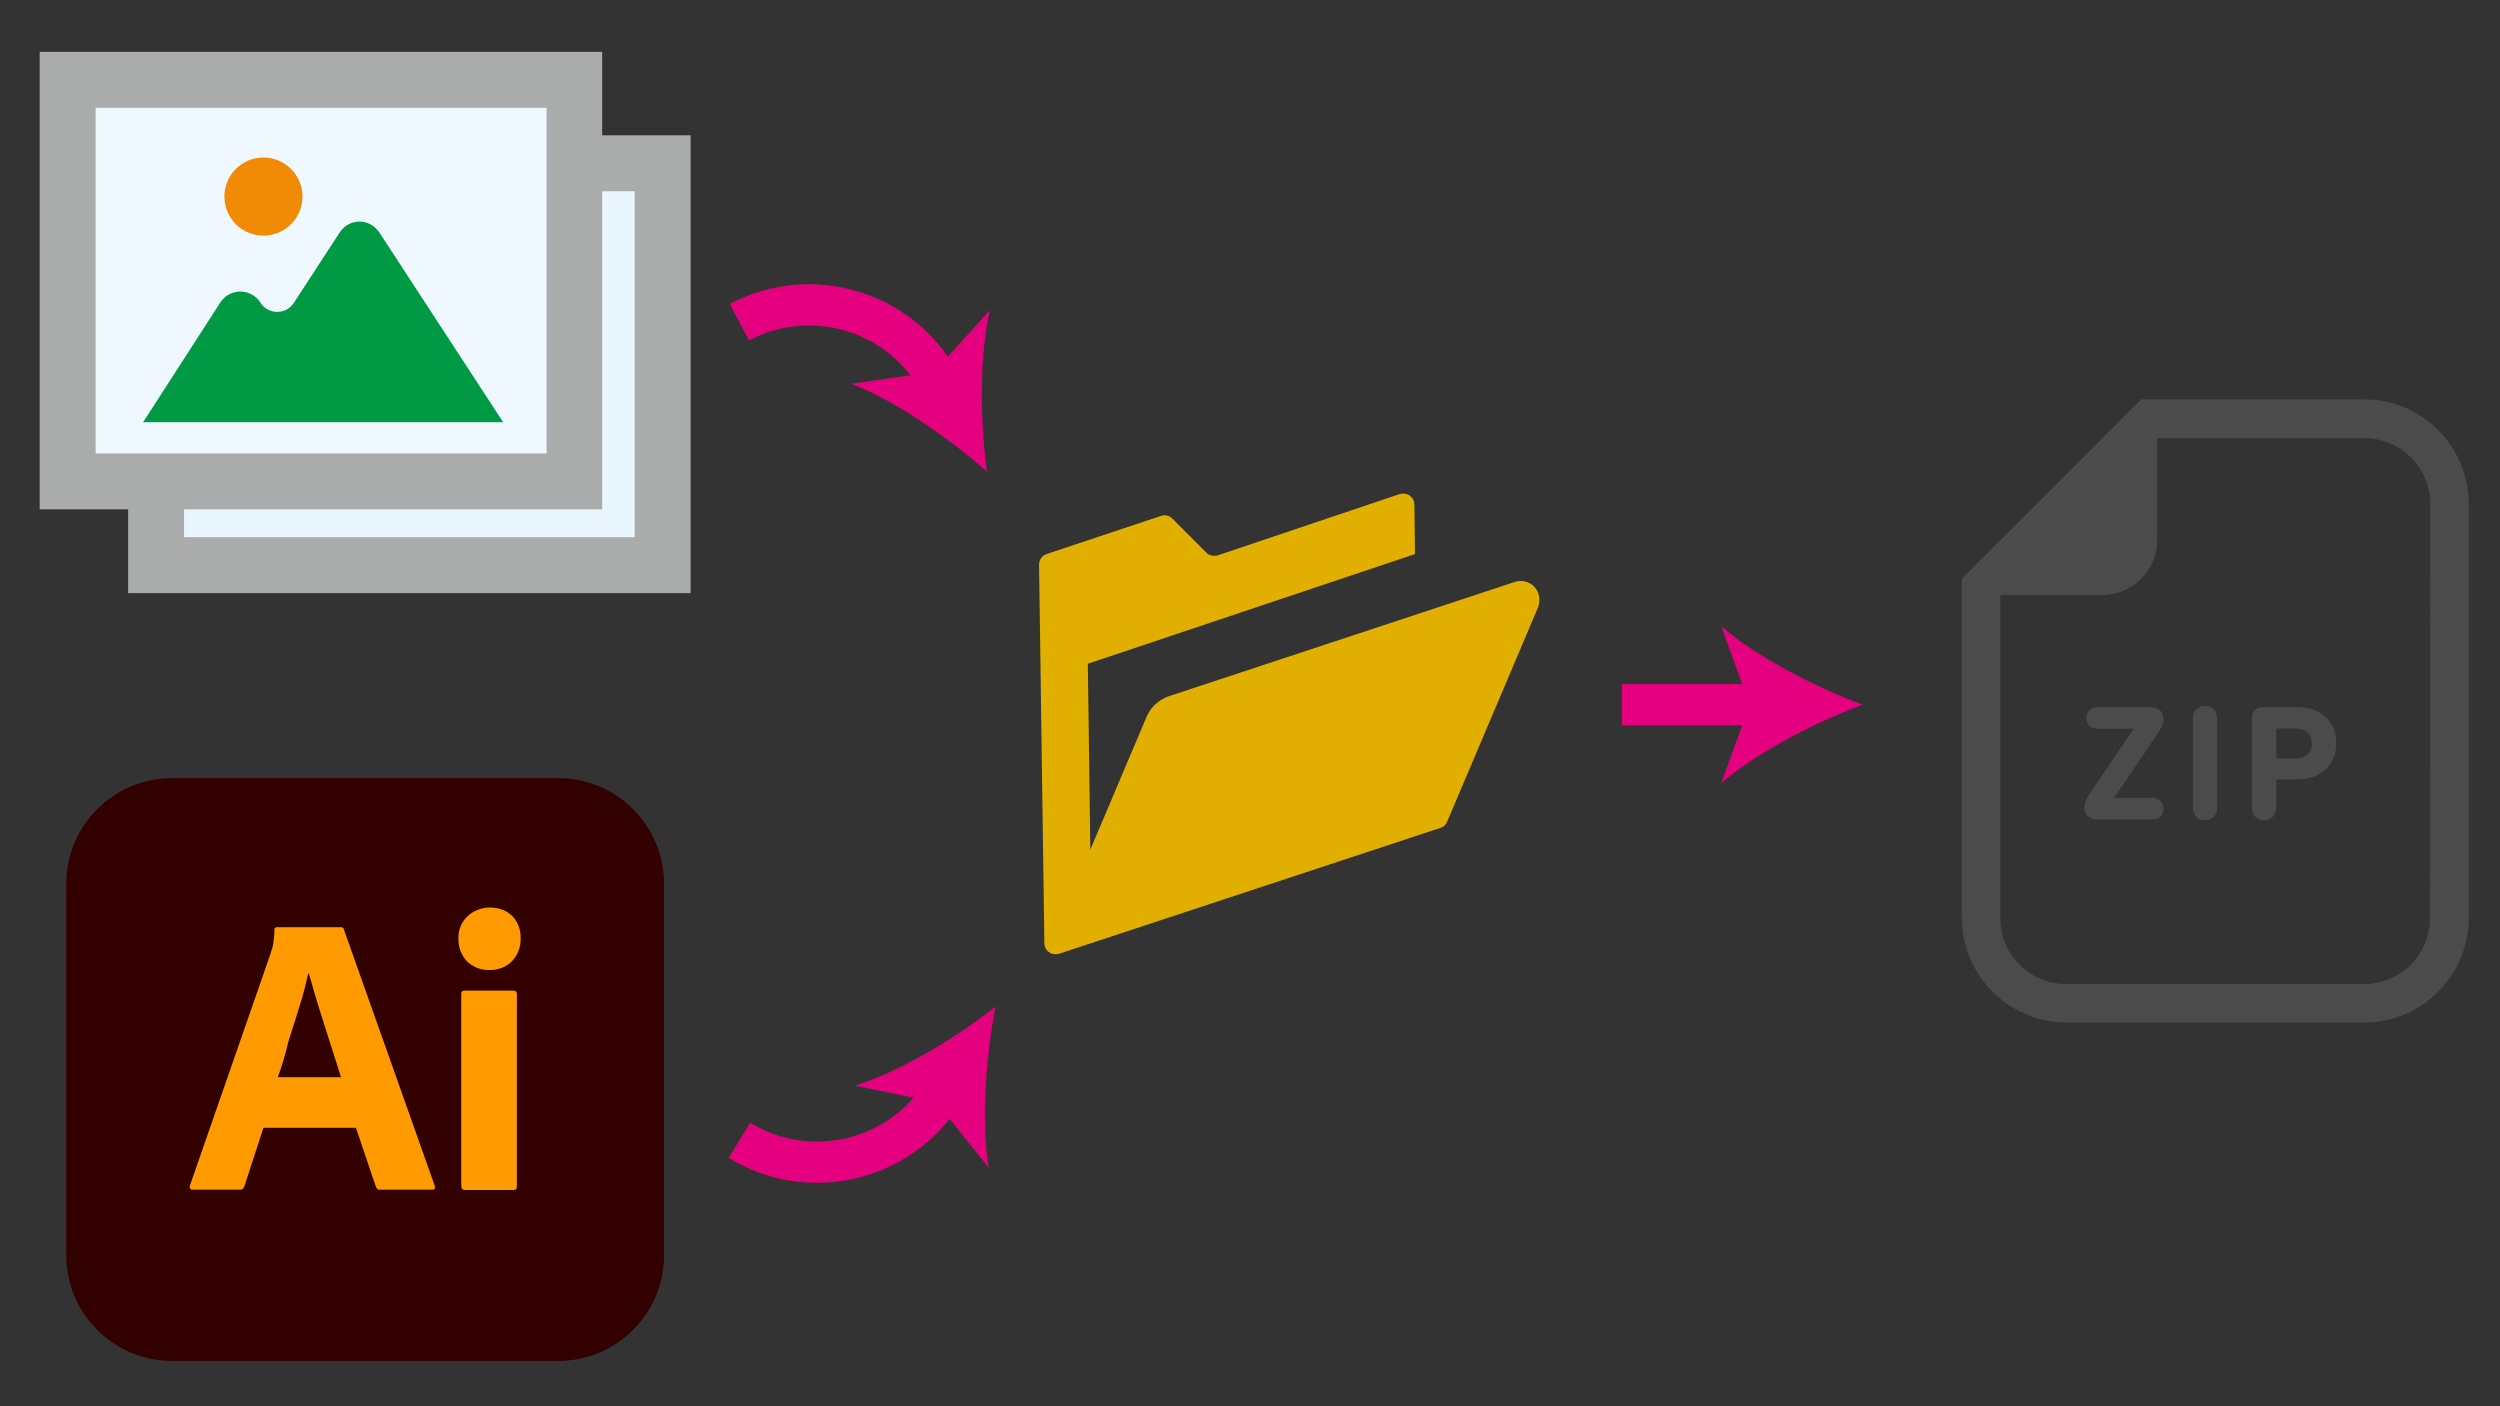
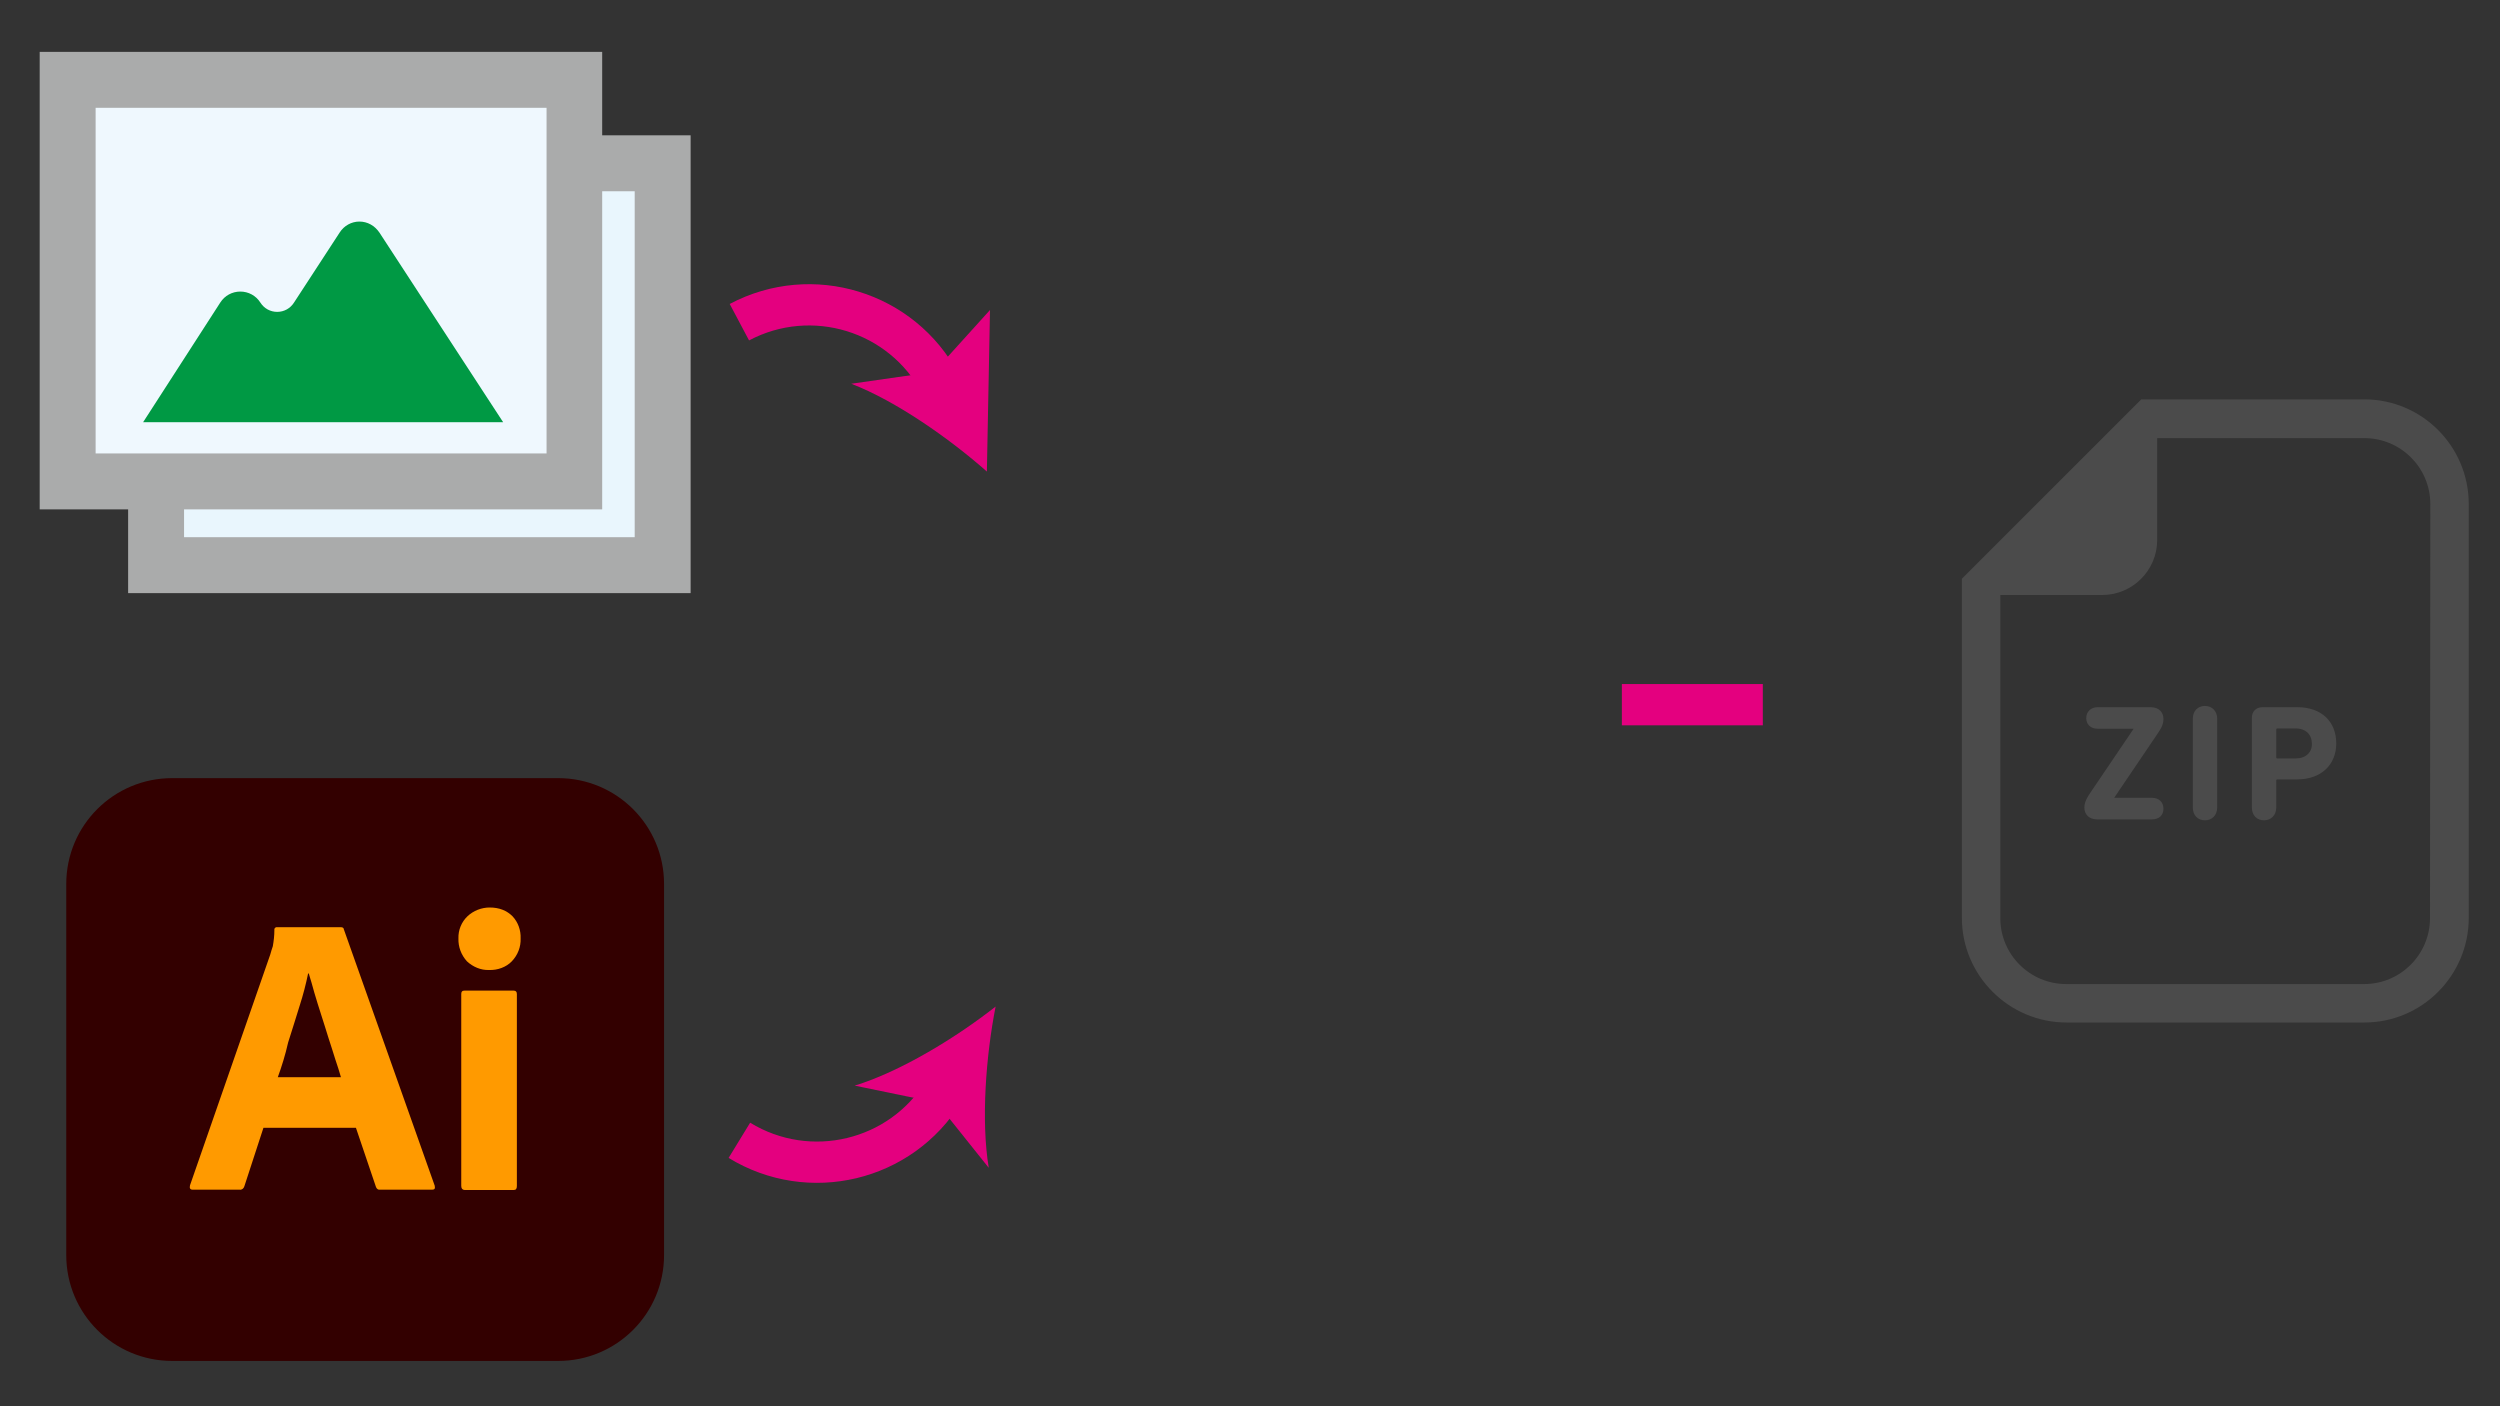
<svg xmlns="http://www.w3.org/2000/svg" version="1.1" id="レイヤー_1" x="0px" y="0px" viewBox="0 0 800 450" style="enable-background:new 0 0 800 450;" xml:space="preserve">
  <rect x="0" y="0" width="800" height="450" fill="#333333" stroke="none" />
  <style type="text/css">
	.st0{fill:#AAABAB;}
	.st1{fill:#E9F6FD;}
	.st2{fill:#4B4B4B;}
	.st3{fill:#EFF8FE;}
	.st4{fill:#E0AF00;}
	.st5{fill:#F18B06;}
	.st6{fill:#009944;}
	.st7{fill:none;stroke:#E4007F;stroke-width:13.207;stroke-miterlimit:10;}
	.st8{fill:#E4007F;}
	.st9{fill:#330000;}
	.st10{fill:#FF9A00;}
</style>
  <g>
    <path class="st0" d="M41,43.3v146.5h180V43.3H41z" />
    <polygon class="st1" points="58.9,171.9 58.9,61.2 203.1,61.2 203.1,171.9 58.9,171.9  " />
    <path class="st2" d="M112.5,102.2c6.9,0,12.5-5.6,12.5-12.5c0-6.9-5.6-12.5-12.5-12.5c-6.9,0-12.5,5.6-12.5,12.5   C100,96.6,105.6,102.2,112.5,102.2z" />
    <path class="st2" d="M143.3,97.7c-2.5,0-4.9,1.3-6.3,3.5l-14.6,22.4c-1.2,1.9-3.2,3-5.4,3c-2.2,0-4.2-1.1-5.4-3   c-1.4-2.2-3.8-3.5-6.4-3.5c-2.6,0-5,1.3-6.4,3.5l-24.7,38.3h115.2l-39.6-60.7C148.2,99,145.8,97.7,143.3,97.7z" />
  </g>
  <path class="st0" d="M12.7,16.6V163h180V16.6H12.7z" />
  <polygon class="st3" points="30.6,145.1 30.6,34.5 174.9,34.5 174.9,145.1 30.6,145.1 " />
  <g>
-     <path class="st4" d="M491,187.8c-1.6-1.7-4-2.3-6.2-1.6l-110.8,36.6c-3.2,1.1-5.8,3.5-7.1,6.6l-18,42.5l-0.8-59.5l104.7-35.1   l-0.2-15.9c0-1.1-0.6-2.2-1.5-2.8c-0.9-0.7-2.1-0.8-3.2-0.5l-58.2,19.6c-1.3,0.4-2.7,0.1-3.6-0.8l-11-11c-0.9-0.9-2.3-1.3-3.6-0.8   l-36.6,12.2c-1.5,0.5-2.4,1.9-2.4,3.4l1.7,121.2c0,1.1,0.6,2.2,1.5,2.8c0.9,0.7,2.1,0.8,3.2,0.5l122.1-40.3c1-0.3,1.7-1,2.1-2   l29.1-68.6C493,192,492.6,189.5,491,187.8z" />
-   </g>
+     </g>
  <g>
-     <path class="st5" d="M84.3,75.4c6.9,0,12.5-5.6,12.5-12.5c0-6.9-5.6-12.5-12.5-12.5c-6.9,0-12.5,5.6-12.5,12.5   C71.8,69.8,77.4,75.4,84.3,75.4z" />
    <path class="st6" d="M115,70.9c-2.5,0-4.9,1.3-6.3,3.5L94.1,96.8c-1.2,1.9-3.2,3-5.4,3c-2.2,0-4.2-1.1-5.4-3   c-1.4-2.2-3.8-3.5-6.4-3.5c-2.6,0-5,1.3-6.4,3.5l-24.7,38.3H161l-39.6-60.7C119.9,72.2,117.6,70.9,115,70.9z" />
  </g>
  <g>
    <g>
      <path class="st7" d="M236.6,103.1c23.2-12.3,52-3.5,64.3,19.7" />
      <g>
-         <path class="st8" d="M315.8,150.9c-12-10.6-29.1-22.6-43.4-28.1l26.5-3.8l17.9-19.8C313.3,114.1,313.7,135,315.8,150.9z" />
+         <path class="st8" d="M315.8,150.9c-12-10.6-29.1-22.6-43.4-28.1l26.5-3.8l17.9-19.8z" />
      </g>
    </g>
  </g>
  <g>
    <g>
      <path class="st7" d="M236.6,364.9c22.4,13.7,51.7,6.7,65.4-15.7" />
      <g>
        <path class="st8" d="M318.6,322.1c-3.1,15.7-4.7,36.5-2.2,51.6l-16.7-20.9l-26.2-5.4C288.2,342.9,306,332,318.6,322.1z" />
      </g>
    </g>
  </g>
  <g id="Layer_2_2_">
    <g id="Surfaces_1_">
      <g id="Drawing_Surface">
        <g id="Outline_no_shadow_1_">
          <path class="st9" d="M55.1,249h123.5c18.7,0,33.9,15.1,33.9,33.9v118.7c0,18.7-15.1,33.9-33.9,33.9H55.1      c-18.7,0-33.9-15.1-33.9-33.9V282.9C21.2,264.1,36.4,249,55.1,249z" />
        </g>
      </g>
    </g>
    <g id="Outlined_Mnemonics_Logos_1_">
      <g id="Ai">
        <path class="st10" d="M113.9,360.9H84.3l-6.1,18.7c-0.2,0.7-0.8,1.2-1.5,1.1h-15c-0.9,0-1.1-0.5-0.9-1.4l25.7-73.9     c0.2-0.8,0.5-1.7,0.8-2.6c0.3-1.7,0.5-3.4,0.5-5.2c-0.1-0.4,0.2-0.8,0.6-0.9c0.1,0,0.2,0,0.2,0H109c0.6,0,1,0.2,1,0.6l29.1,82.1     c0.2,0.9,0,1.3-0.8,1.3h-16.7c-0.6,0.1-1.1-0.3-1.3-0.9L113.9,360.9z M88.9,344.7h20.2c-0.5-1.7-1.1-3.7-1.8-5.7     c-0.7-2.2-1.4-4.5-2.2-6.9c-0.8-2.5-1.5-4.9-2.3-7.3s-1.5-4.8-2.2-7.1c-0.6-2.2-1.2-4.3-1.8-6.2h-0.2c-0.7,3.4-1.6,6.9-2.7,10.3     c-1.2,3.8-2.4,7.8-3.7,11.8C91.3,337.6,90.1,341.4,88.9,344.7L88.9,344.7z" />
        <path class="st10" d="M156.5,310.4c-2.6,0.1-5.2-1-7.1-2.8c-1.8-2-2.8-4.6-2.7-7.3c-0.1-2.7,1-5.3,2.9-7.1     c1.9-1.8,4.5-2.8,7.1-2.8c3.1,0,5.5,1,7.3,2.8c1.8,1.9,2.7,4.5,2.6,7.1c0.1,2.7-0.9,5.3-2.8,7.3     C162,309.5,159.2,310.5,156.5,310.4z M147.6,379.5v-61.4c0-0.8,0.3-1.1,1-1.1h15.8c0.7,0,1,0.4,1,1.1v61.4c0,0.9-0.3,1.3-1,1.3     h-15.6C148,380.8,147.6,380.3,147.6,379.5z" />
      </g>
    </g>
  </g>
  <g>
    <path class="st2" d="M756.6,127.8h-66.3h-5.1l-3.6,3.6l-50.2,50.2l-3.6,3.6v5.1v103.4c0,18.4,15,33.5,33.5,33.5h95.3   c18.4,0,33.4-15,33.4-33.5V161.3C790,142.8,775,127.8,756.6,127.8z M777.6,293.8c0,11.6-9.4,21.1-21.1,21.1h-95.3   c-11.6,0-21.1-9.4-21.1-21.1V190.4h32.6c9.7,0,17.6-7.9,17.6-17.6v-32.6h66.3c11.6,0,21.1,9.4,21.1,21.1L777.6,293.8L777.6,293.8z" />
    <path class="st2" d="M690,235.4c1.9-2.7,2.3-3.8,2.3-5.4c0-2-1.4-3.7-4.1-3.7h-16.9c-2.3,0-3.7,1.5-3.7,3.5c0,2,1.4,3.4,3.7,3.4   h11.4v0.1l-13.2,19.5c-1.8,2.6-2.5,3.9-2.5,5.7c0,2,1.4,3.7,4.1,3.7h17.5c2.4,0,3.7-1.4,3.7-3.4c0-2-1.3-3.5-3.7-3.5h-12v-0.1   L690,235.4z" />
    <path class="st2" d="M705.6,225.9c-2.3,0-3.9,1.6-3.9,4.1v28.4c0,2.5,1.6,4.1,3.9,4.1c2.2,0,3.9-1.6,3.9-4.1v-28.4   C709.5,227.6,707.9,225.9,705.6,225.9z" />
    <path class="st2" d="M735.1,226.3H724c-2.1,0-3.4,1.4-3.4,3.4v28.7c0,2.5,1.6,4.1,3.9,4.1c2.2,0,3.9-1.6,3.9-4.1v-8.7   c0-0.2,0.1-0.3,0.3-0.3h6.4c7.8,0,12.5-4.8,12.5-11.5C747.6,231,743,226.3,735.1,226.3z M734.6,242.7h-5.9c-0.2,0-0.3-0.1-0.3-0.3   v-9c0-0.2,0.1-0.3,0.3-0.3h5.9c3.3,0,5.2,2,5.2,4.9C739.9,240.7,737.9,242.7,734.6,242.7z" />
  </g>
  <g>
    <g>
      <line class="st7" x1="564.1" y1="225.5" x2="519" y2="225.5" />
      <g>
-         <path class="st8" d="M596,225.5c-15-5.6-33.6-15.1-45.2-25.1l9.1,25.1l-9.1,25.1C562.4,240.6,581,231.1,596,225.5z" />
-       </g>
+         </g>
    </g>
  </g>
</svg>